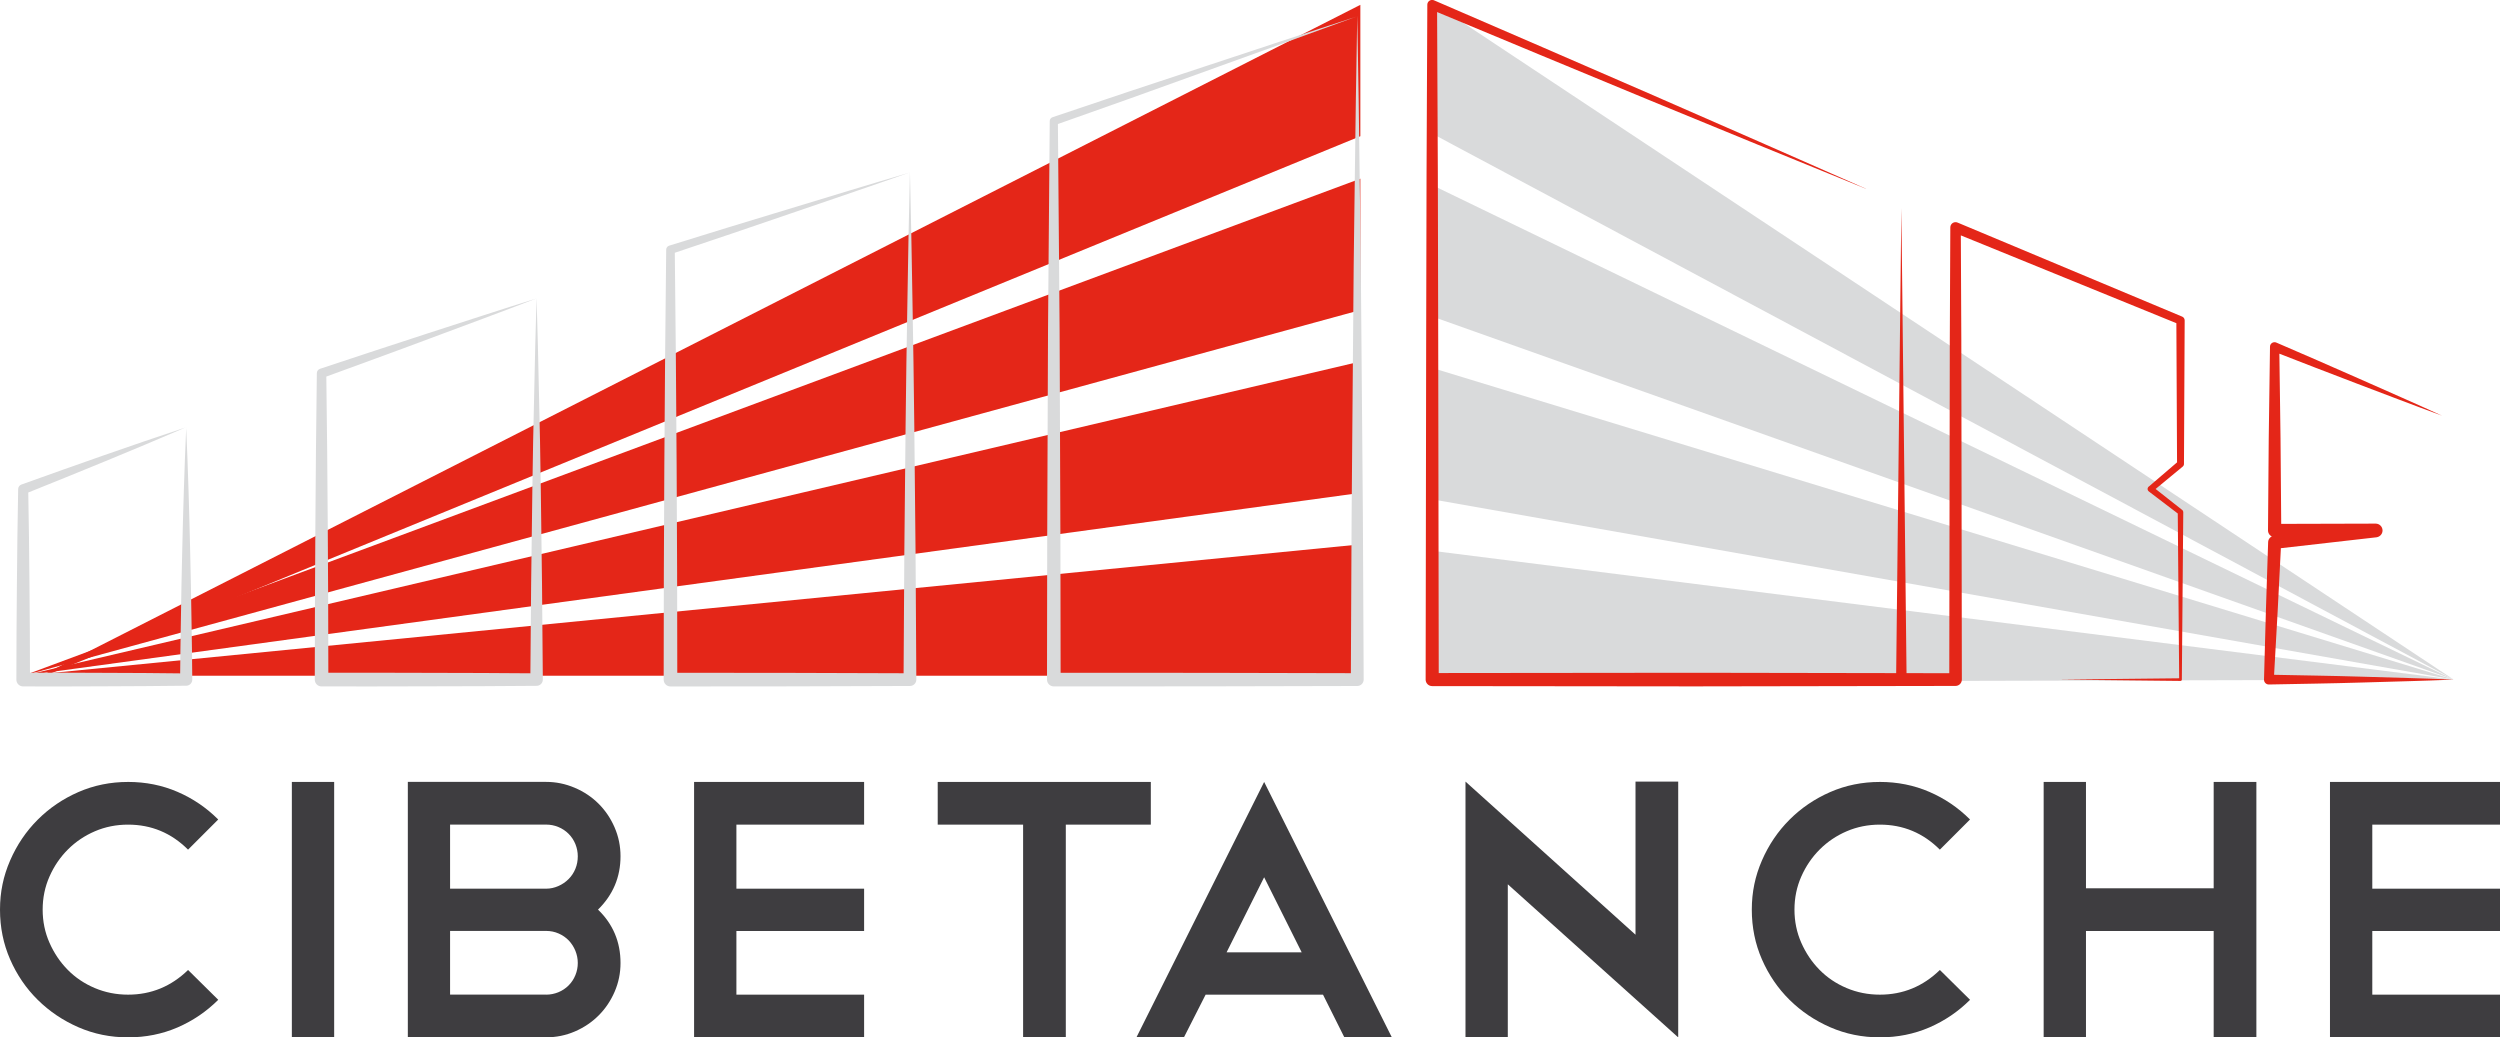
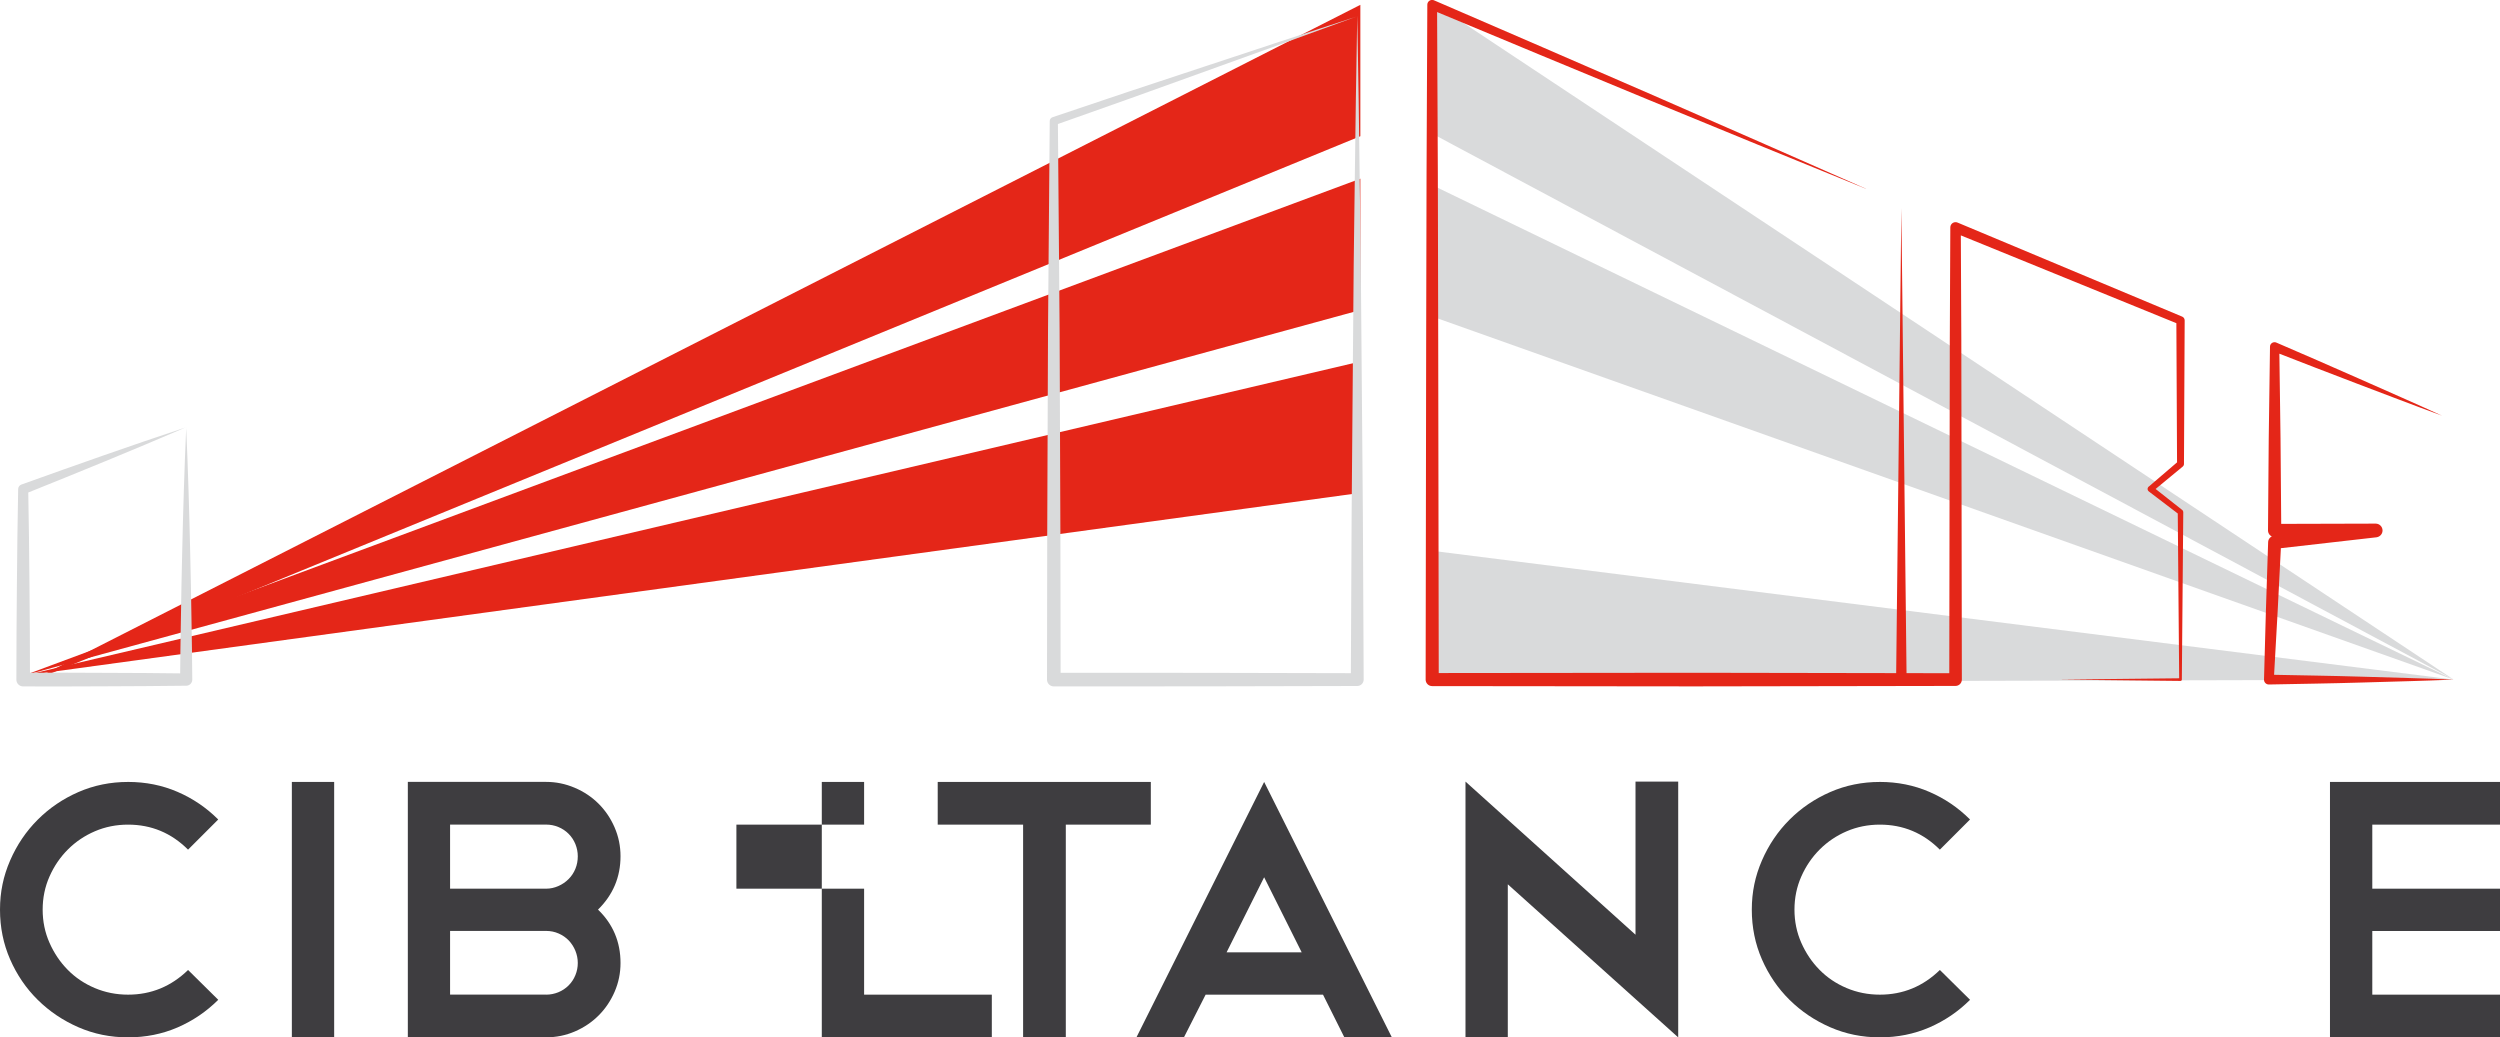
<svg xmlns="http://www.w3.org/2000/svg" id="Calque_2" viewBox="0 0 714.32 296.4">
  <defs>
    <style>.cls-1{fill:#d9dadb;}.cls-2{fill:#3e3d40;}.cls-3{fill:#e42618;}</style>
  </defs>
  <g id="Calque_1-2">
    <polygon class="cls-1" points="701.08 194.18 409.22 38.18 409.22 .64 701.08 194.18 701.08 194.18" />
    <polygon class="cls-1" points="701.08 194.18 409.22 90.43 409.22 52.89 701.08 194.18 701.08 194.18" />
-     <polygon class="cls-1" points="701.08 194.18 409.22 142.67 409.22 105.13 701.08 194.18 701.08 194.18" />
    <polygon class="cls-1" points="701.08 194.18 409.22 194.92 409.22 157.38 701.08 194.18 701.08 194.18" />
    <polygon class="cls-3" points="6.62 195.66 388.69 38.92 388.69 1.38 6.62 195.66 6.62 195.66" />
    <polygon class="cls-3" points="6.62 193.08 388.69 88.59 388.69 51.05 6.62 193.08 6.62 193.08" />
    <polygon class="cls-3" points="6.62 193.08 388.69 140.83 388.69 103.29 6.62 193.08 6.62 193.08" />
-     <polygon class="cls-3" points="6.62 193.08 388.69 193.08 388.69 155.54 6.62 193.08 6.62 193.08" />
    <path class="cls-1" d="m53.19,122.06c-7.63,3.3-15.29,6.5-22.97,9.67l-11.53,4.71-11.55,4.66.92-1.34.22,13.6.14,13.6c.12,9.07.11,18.14.15,27.2l-1.94-1.94c7.76-.05,15.52,0,23.29.03,7.76,0,15.52.08,23.29.17l-1.75,1.75c.05-6.01.13-12.02.24-18.03.09-6.01.2-12.02.35-18.03.12-6.01.3-12.02.48-18.03.19-6.01.41-12.02.68-18.03Zm0,0c.27,6.01.49,12.02.68,18.03.18,6.01.36,12.02.48,18.03.15,6.01.26,12.02.35,18.03.11,6.01.19,12.02.24,18.03,0,.96-.76,1.74-1.71,1.75h-.03c-7.76.08-15.52.16-23.29.17-7.76.02-15.52.08-23.29.03h-.02c-1.07,0-1.93-.88-1.92-1.94.04-9.07.03-18.14.15-27.2l.14-13.6.22-13.6v-.05c.01-.59.39-1.1.92-1.29l11.73-4.19,11.75-4.14c7.84-2.73,15.7-5.44,23.6-8.04Z" />
-     <path class="cls-1" d="m153.32,85.26c-5.07,1.93-10.13,3.88-15.22,5.76l-15.24,5.68c-10.15,3.82-20.36,7.49-30.54,11.23l.91-1.28.25,21.88.17,21.88.12,21.88.05,21.88-1.95-1.95c10.24-.04,20.48.01,30.72.03l15.36.04,15.36.1-1.78,1.78.23-27.23.35-27.23.22-13.62.3-13.61c.2-9.08.38-18.15.68-27.23Zm0,0c.29,9.08.48,18.15.68,27.23l.3,13.61.22,13.62.35,27.23.23,27.23c0,.97-.78,1.77-1.75,1.78h-.03l-15.36.1-15.36.04c-10.24.01-20.48.07-30.72.03h-.01c-1.07,0-1.94-.88-1.93-1.95l.05-21.88.12-21.88.17-21.88.25-21.88v-.04c0-.58.39-1.07.91-1.24,10.3-3.39,20.58-6.85,30.91-10.17l15.48-5.01c5.15-1.69,10.33-3.3,15.5-4.94Z" />
-     <path class="cls-1" d="m260,49.26c-5.66,1.96-11.31,3.97-16.99,5.89l-17.01,5.82-17.01,5.81-17.04,5.73.85-1.17.31,30.71.22,30.71.14,30.71.05,30.71-1.95-1.95,34.21.03,34.21.11-1.82,1.82.22-36.23.36-36.23c.14-12.08.3-24.15.53-36.23.21-12.08.39-24.15.71-36.23Zm0,0c.31,12.08.5,24.15.71,36.23.23,12.08.39,24.15.53,36.23l.36,36.23.22,36.23c0,1-.8,1.81-1.8,1.82h-.02l-34.21.11-34.21.03c-1.07,0-1.95-.87-1.95-1.94h0s.05-30.71.05-30.71l.14-30.71.22-30.71.31-30.71v-.03c0-.54.36-.99.85-1.14l17.18-5.31,17.2-5.23,17.2-5.23c5.73-1.76,11.48-3.43,17.23-5.15Z" />
    <path class="cls-1" d="m387.81,4.66l-21.55,7.85-21.58,7.78-21.58,7.77-21.62,7.66.79-1.11.33,39.89.16,19.95.08,19.95.15,39.89.06,39.89-1.95-1.95,43.35.02,43.35.1-1.83,1.83.23-47.38.39-47.38.2-23.69.3-23.69c.21-15.79.4-31.59.71-47.38Zm0,0c.32,15.79.5,31.59.71,47.38l.3,23.69.2,23.69.39,47.38.23,47.38c0,1-.81,1.82-1.81,1.83h-.02l-43.35.1-43.35.02c-1.08,0-1.95-.87-1.95-1.94h0s.06-39.9.06-39.9l.15-39.89.08-19.95.16-19.95.33-39.89v-.02c0-.51.34-.94.79-1.09l21.74-7.31,21.77-7.2,21.78-7.2,21.8-7.12Z" />
    <path class="cls-3" d="m533.18,53.96l-31.17-12.72-31.14-12.79-31.1-12.88-31.08-12.93,1.92-1.27.22,48.2.11,48.2.15,96.4-1.86-1.86,74.77-.08,74.77.13-1.81,1.81.1-64.59.05-32.3.15-32.29h0c0-.85.68-1.52,1.51-1.51.2,0,.4.04.57.12l64.15,26.86h.01c.45.19.72.63.72,1.09l-.2,41.01h0c0,.31-.14.57-.35.75l-8.59,7.09-.03-1.37,8.47,6.68h.01c.19.16.29.39.29.62l-.41,47.85h0c0,.21-.17.38-.38.38h0l-34.76-.38,34.76-.38-.38.38-.41-47.85.3.62-8.58-6.54c-.38-.29-.46-.84-.17-1.22.04-.05.08-.09.12-.13h.02s8.46-7.25,8.46-7.25l-.35.75-.2-41.01.73,1.09-64.41-26.24,2.09-1.4.15,32.29.05,32.3.1,64.59c0,1-.81,1.81-1.81,1.81h0l-74.77.13-74.77-.08c-1.03,0-1.86-.83-1.86-1.86h0s.15-96.41.15-96.41l.11-48.2.22-48.2v-.02c0-.76.62-1.37,1.38-1.37.19,0,.37.04.54.11l30.9,13.36,30.88,13.41,30.84,13.5,30.81,13.57Z" />
    <path class="cls-3" d="m697.81,118.79c-4.05-1.5-8.1-2.98-12.13-4.53l-12.1-4.6c-8.08-3.04-16.1-6.21-24.15-9.32l1.82-1.22.36,26.23.21,26.23-1.89-1.89,28.86-.08c1.08,0,1.96.87,1.97,1.95,0,1.01-.76,1.84-1.74,1.96l-28.87,3.29,1.64-1.77-1,19.6-1.1,19.6-1.4-1.46,13.2.25c4.4.09,8.8.17,13.2.31l13.2.38c4.4.11,8.8.29,13.2.46-4.4.17-8.8.35-13.2.46l-13.2.38c-4.4.14-8.8.22-13.2.31l-13.2.25c-.76.01-1.39-.59-1.4-1.35v-.11s.54-19.62.54-19.62l.64-19.62c.03-.92.73-1.66,1.62-1.77h.02s28.84-3.49,28.84-3.49l.23,3.91-28.86-.08h-.02c-1.03,0-1.87-.84-1.87-1.88h0s.21-26.24.21-26.24l.36-26.23v-.04c0-.72.6-1.29,1.32-1.28.18,0,.35.04.5.11,7.91,3.44,15.85,6.83,23.73,10.35l11.84,5.24c3.95,1.73,7.88,3.53,11.81,5.31Z" />
    <path class="cls-2" d="m36.59,223.42c5.05,0,9.76.95,14.14,2.84,4.38,1.89,8.25,4.52,11.62,7.89l-8.62,8.62c-4.77-4.77-10.48-7.15-17.14-7.15-3.37,0-6.52.63-9.46,1.89-2.94,1.26-5.52,3-7.73,5.21-2.21,2.21-3.96,4.78-5.26,7.73-1.3,2.94-1.95,6.1-1.95,9.46s.65,6.52,1.95,9.46c1.3,2.95,3.03,5.52,5.21,7.73,2.17,2.21,4.75,3.95,7.73,5.21,2.98,1.26,6.15,1.89,9.52,1.89,6.59,0,12.3-2.35,17.14-7.05l8.62,8.52c-3.37,3.36-7.24,5.99-11.62,7.89-4.38,1.89-9.1,2.84-14.14,2.84s-9.78-.96-14.2-2.89c-4.42-1.93-8.29-4.54-11.62-7.83-3.33-3.29-5.96-7.15-7.89-11.57-1.93-4.42-2.89-9.15-2.89-14.2s.96-9.59,2.89-14.04c1.93-4.45,4.56-8.34,7.89-11.67,3.33-3.33,7.2-5.96,11.62-7.89,4.42-1.93,9.15-2.89,14.2-2.89Z" />
    <path class="cls-2" d="m83.39,223.42h12.09v72.98h-12.09v-72.98Z" />
    <path class="cls-2" d="m170.88,259.91c4.28,4.14,6.42,9.22,6.42,15.25,0,2.88-.56,5.61-1.68,8.2-1.12,2.59-2.65,4.86-4.57,6.78-1.93,1.93-4.19,3.45-6.78,4.57-2.59,1.12-5.33,1.68-8.2,1.68h-39.54v-72.98h39.54c2.8,0,5.52.56,8.15,1.68,2.63,1.12,4.91,2.65,6.83,4.57,1.93,1.93,3.45,4.19,4.57,6.78,1.12,2.59,1.68,5.33,1.68,8.2,0,5.96-2.14,11.04-6.42,15.25Zm-14.83-24.29h-27.45v18.3h27.45c1.19,0,2.35-.25,3.47-.74,1.12-.49,2.1-1.16,2.94-2,.84-.84,1.49-1.82,1.95-2.95.46-1.12.68-2.31.68-3.57,0-1.19-.23-2.35-.68-3.47-.46-1.12-1.1-2.1-1.95-2.95-.84-.84-1.82-1.49-2.94-1.95-1.12-.46-2.28-.68-3.47-.68Zm0,48.58c1.19,0,2.35-.23,3.47-.68,1.12-.46,2.1-1.11,2.94-1.95.84-.84,1.49-1.82,1.95-2.95.46-1.12.68-2.28.68-3.47s-.23-2.35-.68-3.47c-.46-1.12-1.09-2.1-1.89-2.95-.81-.84-1.77-1.51-2.89-2-1.12-.49-2.31-.74-3.58-.74h-27.45v18.19h27.45Z" />
-     <path class="cls-2" d="m246.9,223.42v12.2h-36.49v18.3h36.49v12.09h-36.49v18.19h36.49v12.2h-48.58v-72.98h48.58Z" />
+     <path class="cls-2" d="m246.9,223.42v12.2h-36.49v18.3h36.49v12.09v18.19h36.49v12.2h-48.58v-72.98h48.58Z" />
    <path class="cls-2" d="m267.93,223.42h60.89v12.2h-24.29v60.78h-12.2v-60.78h-24.4v-12.2Z" />
    <path class="cls-2" d="m378.03,284.2h-33.55l-6.2,12.2h-13.57l36.49-72.98,36.49,72.98h-13.57l-6.1-12.2Zm-27.55-12.09h21.45l-10.73-21.45-10.73,21.45Z" />
    <path class="cls-2" d="m418.73,223.32l48.58,43.75v-43.75h12.2v72.98-.1.21l-48.69-43.74v43.64h-12.09v-72.98Z" />
    <path class="cls-2" d="m537.13,223.42c5.05,0,9.76.95,14.14,2.84,4.38,1.89,8.25,4.52,11.62,7.89l-8.62,8.62c-4.77-4.77-10.48-7.15-17.14-7.15-3.37,0-6.52.63-9.46,1.89-2.94,1.26-5.52,3-7.73,5.21-2.21,2.21-3.96,4.78-5.26,7.73-1.3,2.94-1.95,6.1-1.95,9.46s.65,6.52,1.95,9.46c1.3,2.95,3.03,5.52,5.21,7.73,2.17,2.21,4.75,3.95,7.73,5.21,2.98,1.26,6.15,1.89,9.52,1.89,6.59,0,12.3-2.35,17.14-7.05l8.62,8.52c-3.37,3.36-7.24,5.99-11.62,7.89-4.38,1.89-9.1,2.84-14.14,2.84s-9.78-.96-14.2-2.89c-4.42-1.93-8.29-4.54-11.62-7.83-3.33-3.29-5.96-7.15-7.89-11.57-1.93-4.42-2.89-9.15-2.89-14.2s.96-9.59,2.89-14.04c1.93-4.45,4.56-8.34,7.89-11.67,3.33-3.33,7.2-5.96,11.62-7.89,4.42-1.93,9.15-2.89,14.2-2.89Z" />
-     <path class="cls-2" d="m583.93,223.42h12.09v30.39h36.49v-30.39h12.2v72.98h-12.2v-30.39h-36.49v30.39h-12.09v-72.98Z" />
    <path class="cls-2" d="m714.32,223.42v12.2h-36.49v18.3h36.49v12.09h-36.49v18.19h36.49v12.2h-48.58v-72.98h48.58Z" />
    <polygon class="cls-3" points="541.77 194.18 543.27 59.5 544.77 194.18 541.77 194.18" />
  </g>
</svg>